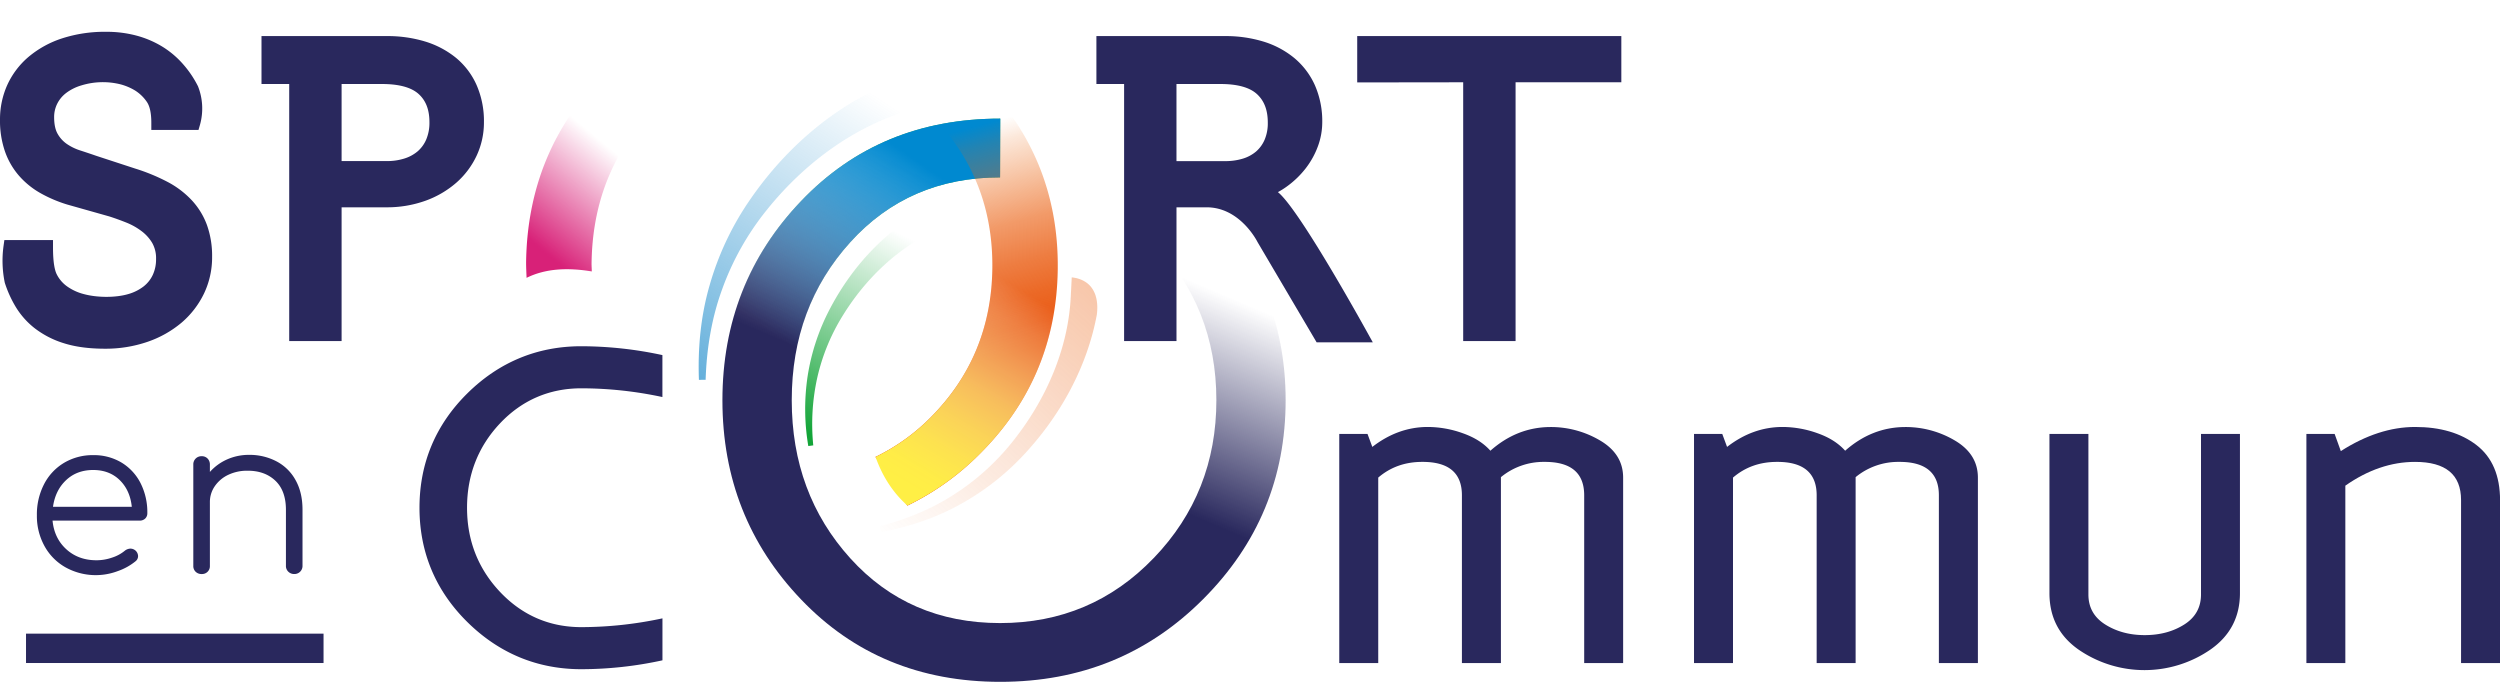
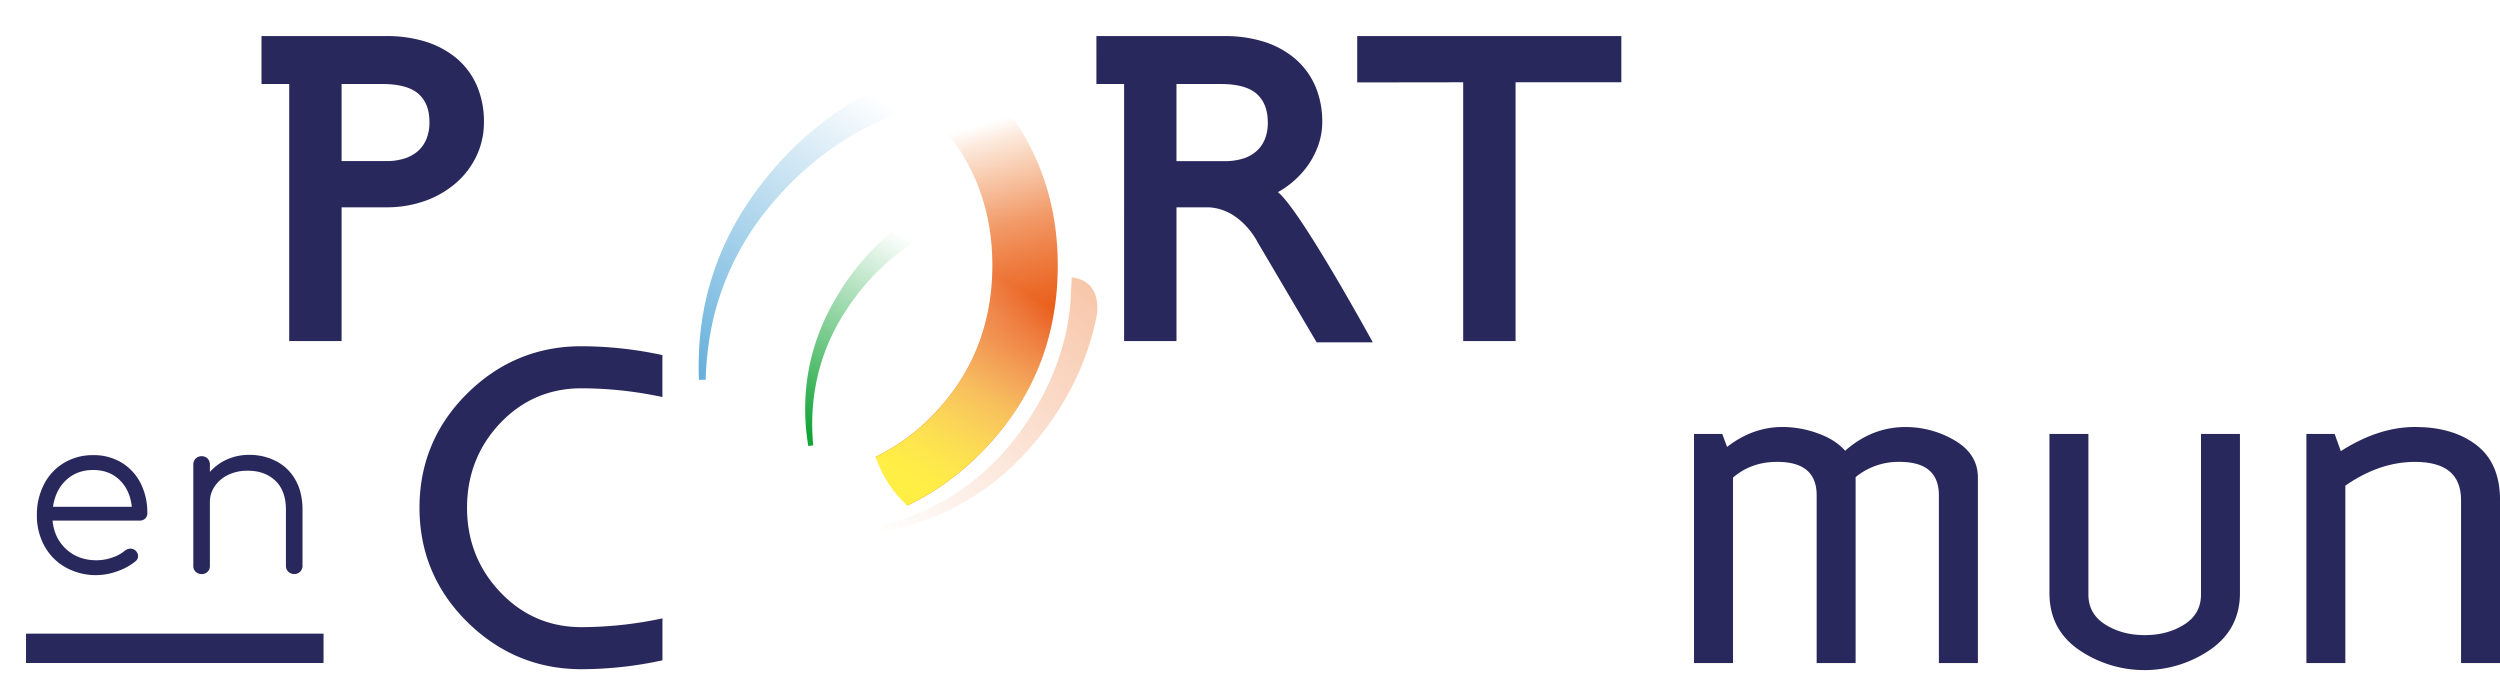
<svg xmlns="http://www.w3.org/2000/svg" xmlns:xlink="http://www.w3.org/1999/xlink" viewBox="0 0 1593.32 434.55">
  <defs>
    <style>.cls-1{fill:url(#Dégradé_sans_nom_33);filter:url(#luminosity-noclip);}.cls-2{fill:url(#Dégradé_sans_nom_35);filter:url(#luminosity-noclip-2);}.cls-3{fill:url(#Dégradé_sans_nom_29);}.cls-4{fill:url(#Dégradé_sans_nom_9);}.cls-5{fill:url(#Dégradé_sans_nom_15);}.cls-6{fill:url(#Dégradé_sans_nom_22);}.cls-7{fill:#29285d;}.cls-8{mask:url(#mask);}.cls-9{fill:url(#Dégradé_sans_nom_51);}.cls-10{fill:url(#Dégradé_sans_nom_201);}.cls-11{mask:url(#mask-2);}.cls-12{fill:#d82178;}.cls-13{fill:url(#Dégradé_sans_nom_190);}.cls-14{fill:url(#Dégradé_sans_nom_74);}</style>
    <linearGradient id="Dégradé_sans_nom_33" x1="576.46" y1="270.44" x2="657.55" y2="153.31" gradientUnits="userSpaceOnUse">
      <stop offset="0" stop-opacity="0" />
      <stop offset="1" />
    </linearGradient>
    <linearGradient id="Dégradé_sans_nom_35" x1="492.46" y1="180.45" x2="443.14" y2="239.9" xlink:href="#Dégradé_sans_nom_33" />
    <linearGradient id="Dégradé_sans_nom_29" x1="685.32" y1="147.5" x2="631.45" y2="273.98" gradientUnits="userSpaceOnUse">
      <stop offset="0" stop-color="#29285d" stop-opacity="0" />
      <stop offset="1" stop-color="#29285d" />
    </linearGradient>
    <linearGradient id="Dégradé_sans_nom_9" x1="555.34" y1="58.94" x2="362.99" y2="354.06" gradientUnits="userSpaceOnUse">
      <stop offset="0" stop-color="#007cc4" stop-opacity="0" />
      <stop offset="1" stop-color="#007cc4" />
    </linearGradient>
    <linearGradient id="Dégradé_sans_nom_15" x1="575.29" y1="149.62" x2="511.28" y2="274.35" gradientUnits="userSpaceOnUse">
      <stop offset="0" stop-color="#13a438" stop-opacity="0" />
      <stop offset="1" stop-color="#13a438" />
    </linearGradient>
    <linearGradient id="Dégradé_sans_nom_22" x1="579.81" y1="421.72" x2="948.04" y2="-50.11" gradientTransform="matrix(1, 0.08, -0.08, 1, 20.71, -120.16)" gradientUnits="userSpaceOnUse">
      <stop offset="0" stop-color="#ea5d0b" stop-opacity="0" />
      <stop offset="1" stop-color="#ea5d0b" />
    </linearGradient>
    <filter id="luminosity-noclip" x="414.15" y="61.47" width="352.64" height="402.07" filterUnits="userSpaceOnUse" color-interpolation-filters="sRGB">
      <feFlood flood-color="#fff" result="bg" />
      <feBlend in="SourceGraphic" in2="bg" />
    </filter>
    <mask id="mask" x="414.15" y="61.47" width="352.64" height="402.07" maskUnits="userSpaceOnUse">
-       <rect class="cls-1" x="414.15" y="61.47" width="335.62" height="402.07" />
-     </mask>
+       </mask>
    <linearGradient id="Dégradé_sans_nom_51" x1="746.36" y1="318.84" x2="590.43" y2="242.83" gradientUnits="userSpaceOnUse">
      <stop offset="0" stop-color="#29285d" />
      <stop offset="0.14" stop-color="#2d4c61" />
      <stop offset="0.3" stop-color="#316d64" />
      <stop offset="0.46" stop-color="#348767" />
      <stop offset="0.63" stop-color="#369969" />
      <stop offset="0.81" stop-color="#38a46a" />
      <stop offset="1" stop-color="#38a86a" />
    </linearGradient>
    <linearGradient id="Dégradé_sans_nom_201" x1="604.72" y1="341.79" x2="561.54" y2="218.14" gradientUnits="userSpaceOnUse">
      <stop offset="0" stop-color="#0079c0" stop-opacity="0" />
      <stop offset="1" stop-color="#0089d0" />
    </linearGradient>
    <filter id="luminosity-noclip-2" x="331.29" y="-6.57" width="354.66" height="335.07" filterUnits="userSpaceOnUse" color-interpolation-filters="sRGB">
      <feFlood flood-color="#fff" result="bg" />
      <feBlend in="SourceGraphic" in2="bg" />
    </filter>
    <mask id="mask-2" x="331.29" y="-6.57" width="354.66" height="335.07" maskUnits="userSpaceOnUse">
      <rect class="cls-2" x="331.29" y="-6.57" width="354.66" height="335.07" />
    </mask>
    <linearGradient id="Dégradé_sans_nom_190" x1="581.38" y1="91.43" x2="620.02" y2="232.44" gradientUnits="userSpaceOnUse">
      <stop offset="0" stop-color="#eb6608" stop-opacity="0" />
      <stop offset="0.09" stop-color="#eb6409" stop-opacity="0.15" />
      <stop offset="0.28" stop-color="#ea600b" stop-opacity="0.4" />
      <stop offset="0.45" stop-color="#ea5c0c" stop-opacity="0.62" />
      <stop offset="0.62" stop-color="#e9590d" stop-opacity="0.78" />
      <stop offset="0.77" stop-color="#e9580e" stop-opacity="0.9" />
      <stop offset="0.9" stop-color="#e9560f" stop-opacity="0.97" />
      <stop offset="1" stop-color="#e9560f" />
    </linearGradient>
    <linearGradient id="Dégradé_sans_nom_74" x1="654.22" y1="186.8" x2="581.13" y2="310.58" gradientUnits="userSpaceOnUse">
      <stop offset="0" stop-color="#fff" stop-opacity="0" />
      <stop offset="0.14" stop-color="#fffcd6" stop-opacity="0.22" />
      <stop offset="0.32" stop-color="#fff8ab" stop-opacity="0.45" />
      <stop offset="0.48" stop-color="#fff586" stop-opacity="0.65" />
      <stop offset="0.64" stop-color="#fff26a" stop-opacity="0.8" />
      <stop offset="0.78" stop-color="#fff056" stop-opacity="0.91" />
      <stop offset="0.91" stop-color="#ffef49" stop-opacity="0.98" />
      <stop offset="1" stop-color="#ffef45" />
    </linearGradient>
  </defs>
  <title>Fichier 1</title>
  <g id="Calque_2" data-name="Calque 2">
    <g id="Calque_1-2" data-name="Calque 1">
-       <path class="cls-3" d="M510.61,382.11q-50.19-52.42-50.19-127t50.19-127Q560.77,75.59,637.49,75.6t129.29,52.67q52.59,52.66,52.59,126.8t-52.59,126.8q-52.56,52.68-129.29,52.68T510.61,382.11Zm31.32-227.8Q504.6,195.58,504.6,255.07t37.33,100.76q37.34,41.26,95.45,41.27t98-41.51q39.85-41.5,39.85-100.52T735.34,154.55q-39.86-41.49-98-41.5T541.93,154.31Z" />
      <path class="cls-4" d="M445.44,242.09c-.74-20.09,1.11-40.54,6.79-60.16a184.75,184.75,0,0,1,26.24-55.3c23.22-33.56,56.15-62,96.11-76.38L581,69.91c-36.16,10.24-68.39,34-92.52,64.16a174.41,174.41,0,0,0-28.28,50.42c-6.69,18.29-9.86,37.86-10.48,57.56Z" />
      <path class="cls-5" d="M515.15,284.28a141.52,141.52,0,0,1-.38-44.82,137.23,137.23,0,0,1,14.35-43c14.08-26.74,35.75-50.56,63.83-64.72l6.51,13.88c-25.67,10.75-47.24,31.05-62.28,55.41a128.91,128.91,0,0,0-16.29,39.57,136.86,136.86,0,0,0-2.57,43.25Z" />
      <path class="cls-6" d="M561.47,339.14c17.34-3.27,34.47-8.84,50.16-17.52a162.42,162.42,0,0,0,42.2-33.22c22.17-24.19,39-54.5,45.22-87.86,1.69-13.75-4.1-22.48-16-23.77l-.65,12.81c-1.71,32.94-15.73,65.14-36.88,91.66a153.06,153.06,0,0,1-37.63,34c-14.35,9.28-30.48,15.81-47.22,20.18Z" />
-       <path class="cls-7" d="M853.55,422.61V276.55h18l3.07,8.28Q891,272.13,910,272.12a66.5,66.5,0,0,1,22.29,4q11.18,3.93,17.58,11.14,16.95-15,38.17-15.1a61.54,61.54,0,0,1,31.83,8.63q14.61,8.64,14.6,23.61V422.61h-24.82V315.68q0-21.43-25.33-21.3a42.67,42.67,0,0,0-27.74,9.72V422.61H931.72V315.68q0-21.43-25.33-21.3-16.35,0-28,10V422.61Z" />
      <path class="cls-7" d="M1079.64,422.61V276.55h18l3.07,8.28q16.39-12.7,35.38-12.71a66.46,66.46,0,0,1,22.29,4q11.17,3.93,17.59,11.14,17-15,38.16-15.1a61.52,61.52,0,0,1,31.83,8.63q14.6,8.64,14.61,23.61V422.61H1235.7V315.68q0-21.43-25.32-21.3a42.63,42.63,0,0,0-27.74,9.72V422.61h-24.83V315.68q0-21.43-25.32-21.3-16.37,0-28,10V422.61Z" />
      <path class="cls-7" d="M1306.17,378V276.55H1331V378.88q0,12.38,10.75,19.14t25.13,6.76q14.54,0,25.21-6.76t10.67-19.14V276.55h24.82V378q0,22.81-18.74,35.94a74.06,74.06,0,0,1-84,.15Q1306.17,401.09,1306.17,378Z" />
      <path class="cls-7" d="M1469.93,422.61V276.55h18l3.94,10.95q24-15.37,47.34-15.38,24.15,0,39.15,11.56t15,35.24V422.61H1568.5V318.68q0-24.3-29.33-24.3-22.77,0-44.42,15.15V422.61Z" />
      <path class="cls-7" d="M370.48,426.5a242.81,242.81,0,0,0,51.72-5.66V394.09a246.94,246.94,0,0,1-51.72,5.6c-20.25,0-37.65-7.52-51.7-22.35s-21.12-32.88-21.12-53.75,7.08-39,21-53.75,31.39-22.36,51.79-22.36a246.8,246.8,0,0,1,51.72,5.57V226.31a245.91,245.91,0,0,0-51.72-5.64c-28.05,0-52.51,10.14-72.69,30.13s-30.41,44.48-30.41,72.79,10.22,52.77,30.41,72.76h0C318,416.36,342.43,426.5,370.48,426.5Z" />
      <path class="cls-7" d="M77.43,294.8a32.48,32.48,0,0,1,12.15,13.12A41,41,0,0,1,93.9,327a4.61,4.61,0,0,1-1.37,3.5A5,5,0,0,1,89,331.81H33.49q1.09,11.26,8.79,18.26t19.22,7a30.38,30.38,0,0,0,10-1.72,24.17,24.17,0,0,0,8-4.32,6,6,0,0,1,3.71-1.38,5.05,5.05,0,0,1,3,1.11,4.92,4.92,0,0,1,1.79,3.7,4.16,4.16,0,0,1-1.51,3.16A37.27,37.27,0,0,1,75,364a39.67,39.67,0,0,1-33.09-2.34,34.62,34.62,0,0,1-13.52-13.58,39.56,39.56,0,0,1-4.88-19.7,41.81,41.81,0,0,1,4.6-19.84,33.85,33.85,0,0,1,12.77-13.6,35.68,35.68,0,0,1,18.6-4.87A34.14,34.14,0,0,1,77.43,294.8ZM42.14,306q-6.87,6.45-8.37,17H84q-1.11-10.56-7.69-17t-16.89-6.46Q49,299.54,42.14,306Z" />
      <path class="cls-7" d="M176.26,294.06a29.41,29.41,0,0,1,12.15,12q4.4,7.89,4.39,18.87v35.7a5.12,5.12,0,0,1-5.21,5.21,5.24,5.24,0,0,1-3.85-1.5,5,5,0,0,1-1.51-3.71v-35.7q0-12.22-6.79-18.61T157.65,300a27.83,27.83,0,0,0-12.15,2.61,21.42,21.42,0,0,0-8.58,7.22A17.64,17.64,0,0,0,133.77,320v40.64a5,5,0,0,1-5.22,5.21,5.36,5.36,0,0,1-3.85-1.44,5,5,0,0,1-1.5-3.77V296.11a5.15,5.15,0,0,1,5.35-5.35,5,5,0,0,1,3.77,1.51,5.34,5.34,0,0,1,1.45,3.84v4.67a32.23,32.23,0,0,1,11-8,34,34,0,0,1,14-2.88A36.71,36.71,0,0,1,176.26,294.06Z" />
      <rect class="cls-7" x="16.58" y="403.84" width="189.62" height="18.72" />
-       <path class="cls-7" d="M122.12,127.52a58.37,58.37,0,0,0-15.51-11.68,123,123,0,0,0-20.42-8.4L61.53,99.37q-5-1.73-10.35-3.47a32.58,32.58,0,0,1-8.57-4.15,19.25,19.25,0,0,1-5.87-6.44c-1.49-2.56-2.24-6.16-2.24-10.7a18.94,18.94,0,0,1,1.87-8.3A19.66,19.66,0,0,1,42,59.39a30.14,30.14,0,0,1,10-5,46.45,46.45,0,0,1,25-.59,35.45,35.45,0,0,1,9.15,3.92,25.66,25.66,0,0,1,7.29,7v0c2,2.75,3,7.27,3,13.43v4.67h30.06l1-3.44A38.54,38.54,0,0,0,126.19,55a66,66,0,0,0-9.43-14A57.85,57.85,0,0,0,103.7,29.87a62.69,62.69,0,0,0-16.43-7.1,73.43,73.43,0,0,0-19.57-2.5,88.09,88.09,0,0,0-28.3,4.24A63.85,63.85,0,0,0,18.05,36.37,51.48,51.48,0,0,0,4.57,54.31,53.4,53.4,0,0,0,0,76.2,60.27,60.27,0,0,0,3.1,96.32,47.42,47.42,0,0,0,12,111.87a52.31,52.31,0,0,0,13.71,11.18,85.24,85.24,0,0,0,17.18,7.32l26.69,7.54c3.5,1.11,7.14,2.43,10.91,3.93a41.87,41.87,0,0,1,9.65,5.41A26.31,26.31,0,0,1,97,154.81a19.71,19.71,0,0,1,2.46,10.28,23.36,23.36,0,0,1-2.08,10.09,20.21,20.21,0,0,1-5.88,7.39,29,29,0,0,1-9.84,4.88c-8.1,2.37-19.73,2.28-28.17,0a32.13,32.13,0,0,1-10.71-4.91,21,21,0,0,1-6.62-7.72c-1.08-2.11-2.38-6.8-2.38-17.12v-4.68h-31l-.56,4a68.82,68.82,0,0,0,.83,23.15A72.53,72.53,0,0,0,10,195.56a50.39,50.39,0,0,0,12.21,13.71,58.67,58.67,0,0,0,18.6,9.51c7.22,2.29,16,3.46,25.93,3.46A82.06,82.06,0,0,0,94,217.86a67.65,67.65,0,0,0,21.67-12.18A56.89,56.89,0,0,0,130,187.11a53.44,53.44,0,0,0,5.18-23.38,58.37,58.37,0,0,0-3.3-20.37A46.9,46.9,0,0,0,122.12,127.52Z" />
      <path class="cls-7" d="M290.6,36.84a57.94,57.94,0,0,0-19.74-10.41A82.35,82.35,0,0,0,246.49,23H166.66V53.54h17.66V217.39h33.39V132.12H246a72.34,72.34,0,0,0,25.23-4.21,61.52,61.52,0,0,0,19.69-11.55,52.6,52.6,0,0,0,12.92-17.3,50.09,50.09,0,0,0,4.59-21.14,57.4,57.4,0,0,0-4.64-23.61A47.43,47.43,0,0,0,290.6,36.84ZM273.69,77.92a27.27,27.27,0,0,1-2,10.88,20.77,20.77,0,0,1-5.38,7.53,24.29,24.29,0,0,1-8.45,4.66,36.69,36.69,0,0,1-11.37,1.67H217.71V53.54h25.72c10.91,0,18.79,2.17,23.44,6.43S273.69,70.06,273.69,77.92Z" />
      <path class="cls-7" d="M814.44,122.45a52.59,52.59,0,0,0,6.26-4,58.19,58.19,0,0,0,11.54-11.27,52.64,52.64,0,0,0,7.67-13.87,44.37,44.37,0,0,0,2.8-15.4A57,57,0,0,0,838,54.28a48.14,48.14,0,0,0-13.25-17.42A57.27,57.27,0,0,0,805,26.43,81.92,81.92,0,0,0,780.77,23h-82V53.54h17.65V217.39h33.39V132.12H769c21.37,0,32.23,21.69,32.51,22.24l37.62,63.83h35.8l-3.85-6.94C863.71,198,827,132.4,814.44,122.45ZM806,89a20.86,20.86,0,0,1-5.38,7.49,23.75,23.75,0,0,1-8.41,4.58,38.08,38.08,0,0,1-11.41,1.62h-31V53.54h28.05c10.83,0,18.67,2.18,23.3,6.48S808,70.22,808,78.17A26.73,26.73,0,0,1,806,89Z" />
      <polygon class="cls-7" points="864.99 22.98 864.99 52.53 932.53 52.44 932.53 217.39 941.89 217.39 941.89 217.38 956.56 217.38 956.56 217.39 965.92 217.39 965.92 52.44 1033.32 52.44 1033.32 22.98 864.99 22.98" />
      <g class="cls-8">
        <path class="cls-9" d="M766.78,381.87q-52.56,52.68-129.29,52.68T510.61,382.11q-50.19-52.42-50.19-127t50.19-127Q560.77,75.59,637.49,75.6l-.11,37.45q-58.11,0-95.45,41.26T504.6,255.07q0,59.49,37.33,100.76t95.45,41.27q58.1,0,98-41.51Z" />
        <path class="cls-10" d="M510.61,382.11q-50.19-52.42-50.19-127t50.19-127Q560.77,75.59,637.49,75.6l-.11,37.45q-58.11,0-95.45,41.26T504.6,255.07q0,59.49,37.33,100.76" />
      </g>
      <g class="cls-11">
-         <path class="cls-12" d="M377.16,173c0-1.7-.16-3.34-.14-5.06q.71-56.17,36.42-94.69t90.61-37.82q54.82.69,92,40.35t36.44,95.36q-.71,55.71-38.82,94.42A127.73,127.73,0,0,1,558,291.21l20.32,31A169,169,0,0,0,623,290.7q50.26-49.09,51.13-119.09T626,51.28Q577,.94,504.61,0T384.19,48q-48,48.9-48.89,119.34c0,3.31.18,6.5.3,9.74C347.94,171,362.07,170.49,377.16,173Z" />
-       </g>
+         </g>
      <path class="cls-13" d="M596,75.73q37.13,39.63,36.44,95.36t-38.82,94.42A127.73,127.73,0,0,1,558,291.21l20.32,31A169,169,0,0,0,623,290.7q50.26-49.09,51.13-119.09T626,51.28C593.37,17.72,571.27,49.29,596,75.73Z" />
      <path class="cls-14" d="M632.48,171.09q-.71,55.71-38.82,94.42A127.73,127.73,0,0,1,558,291.21c4.23,11.88,10.68,22.42,20.32,31A169,169,0,0,0,623,290.7q50.26-49.09,51.13-119.09C674.75,125,632.94,134,632.48,171.09Z" />
    </g>
  </g>
</svg>